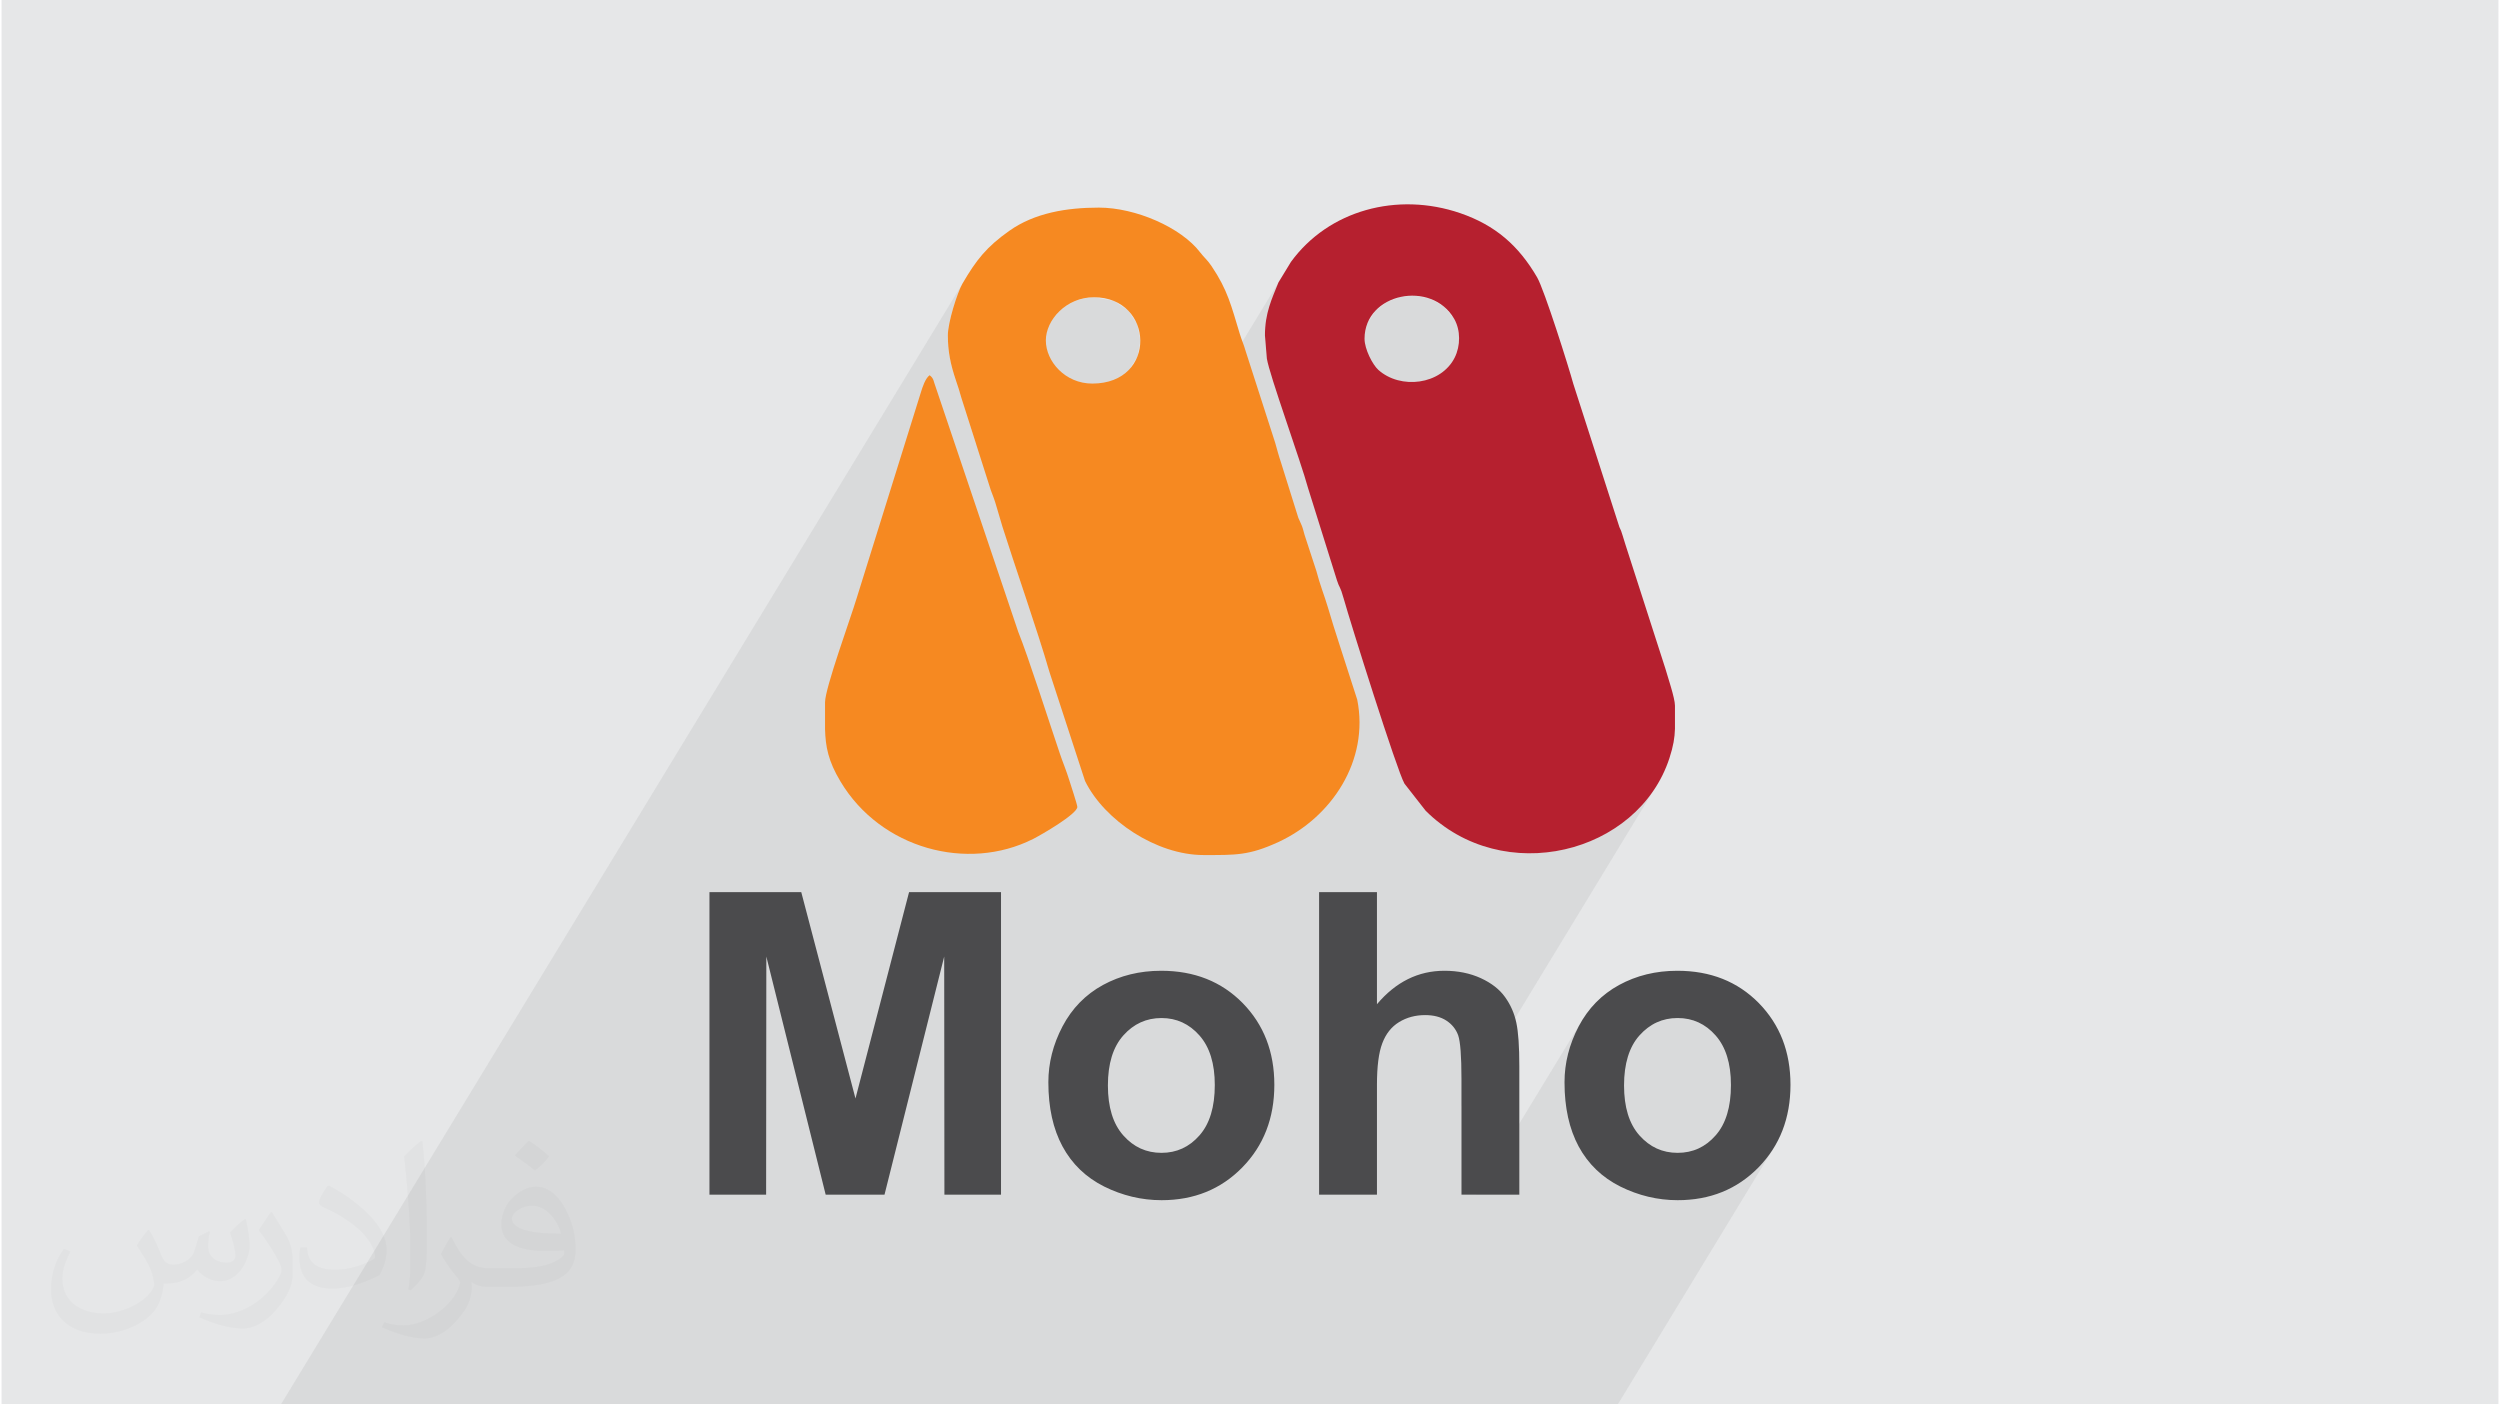
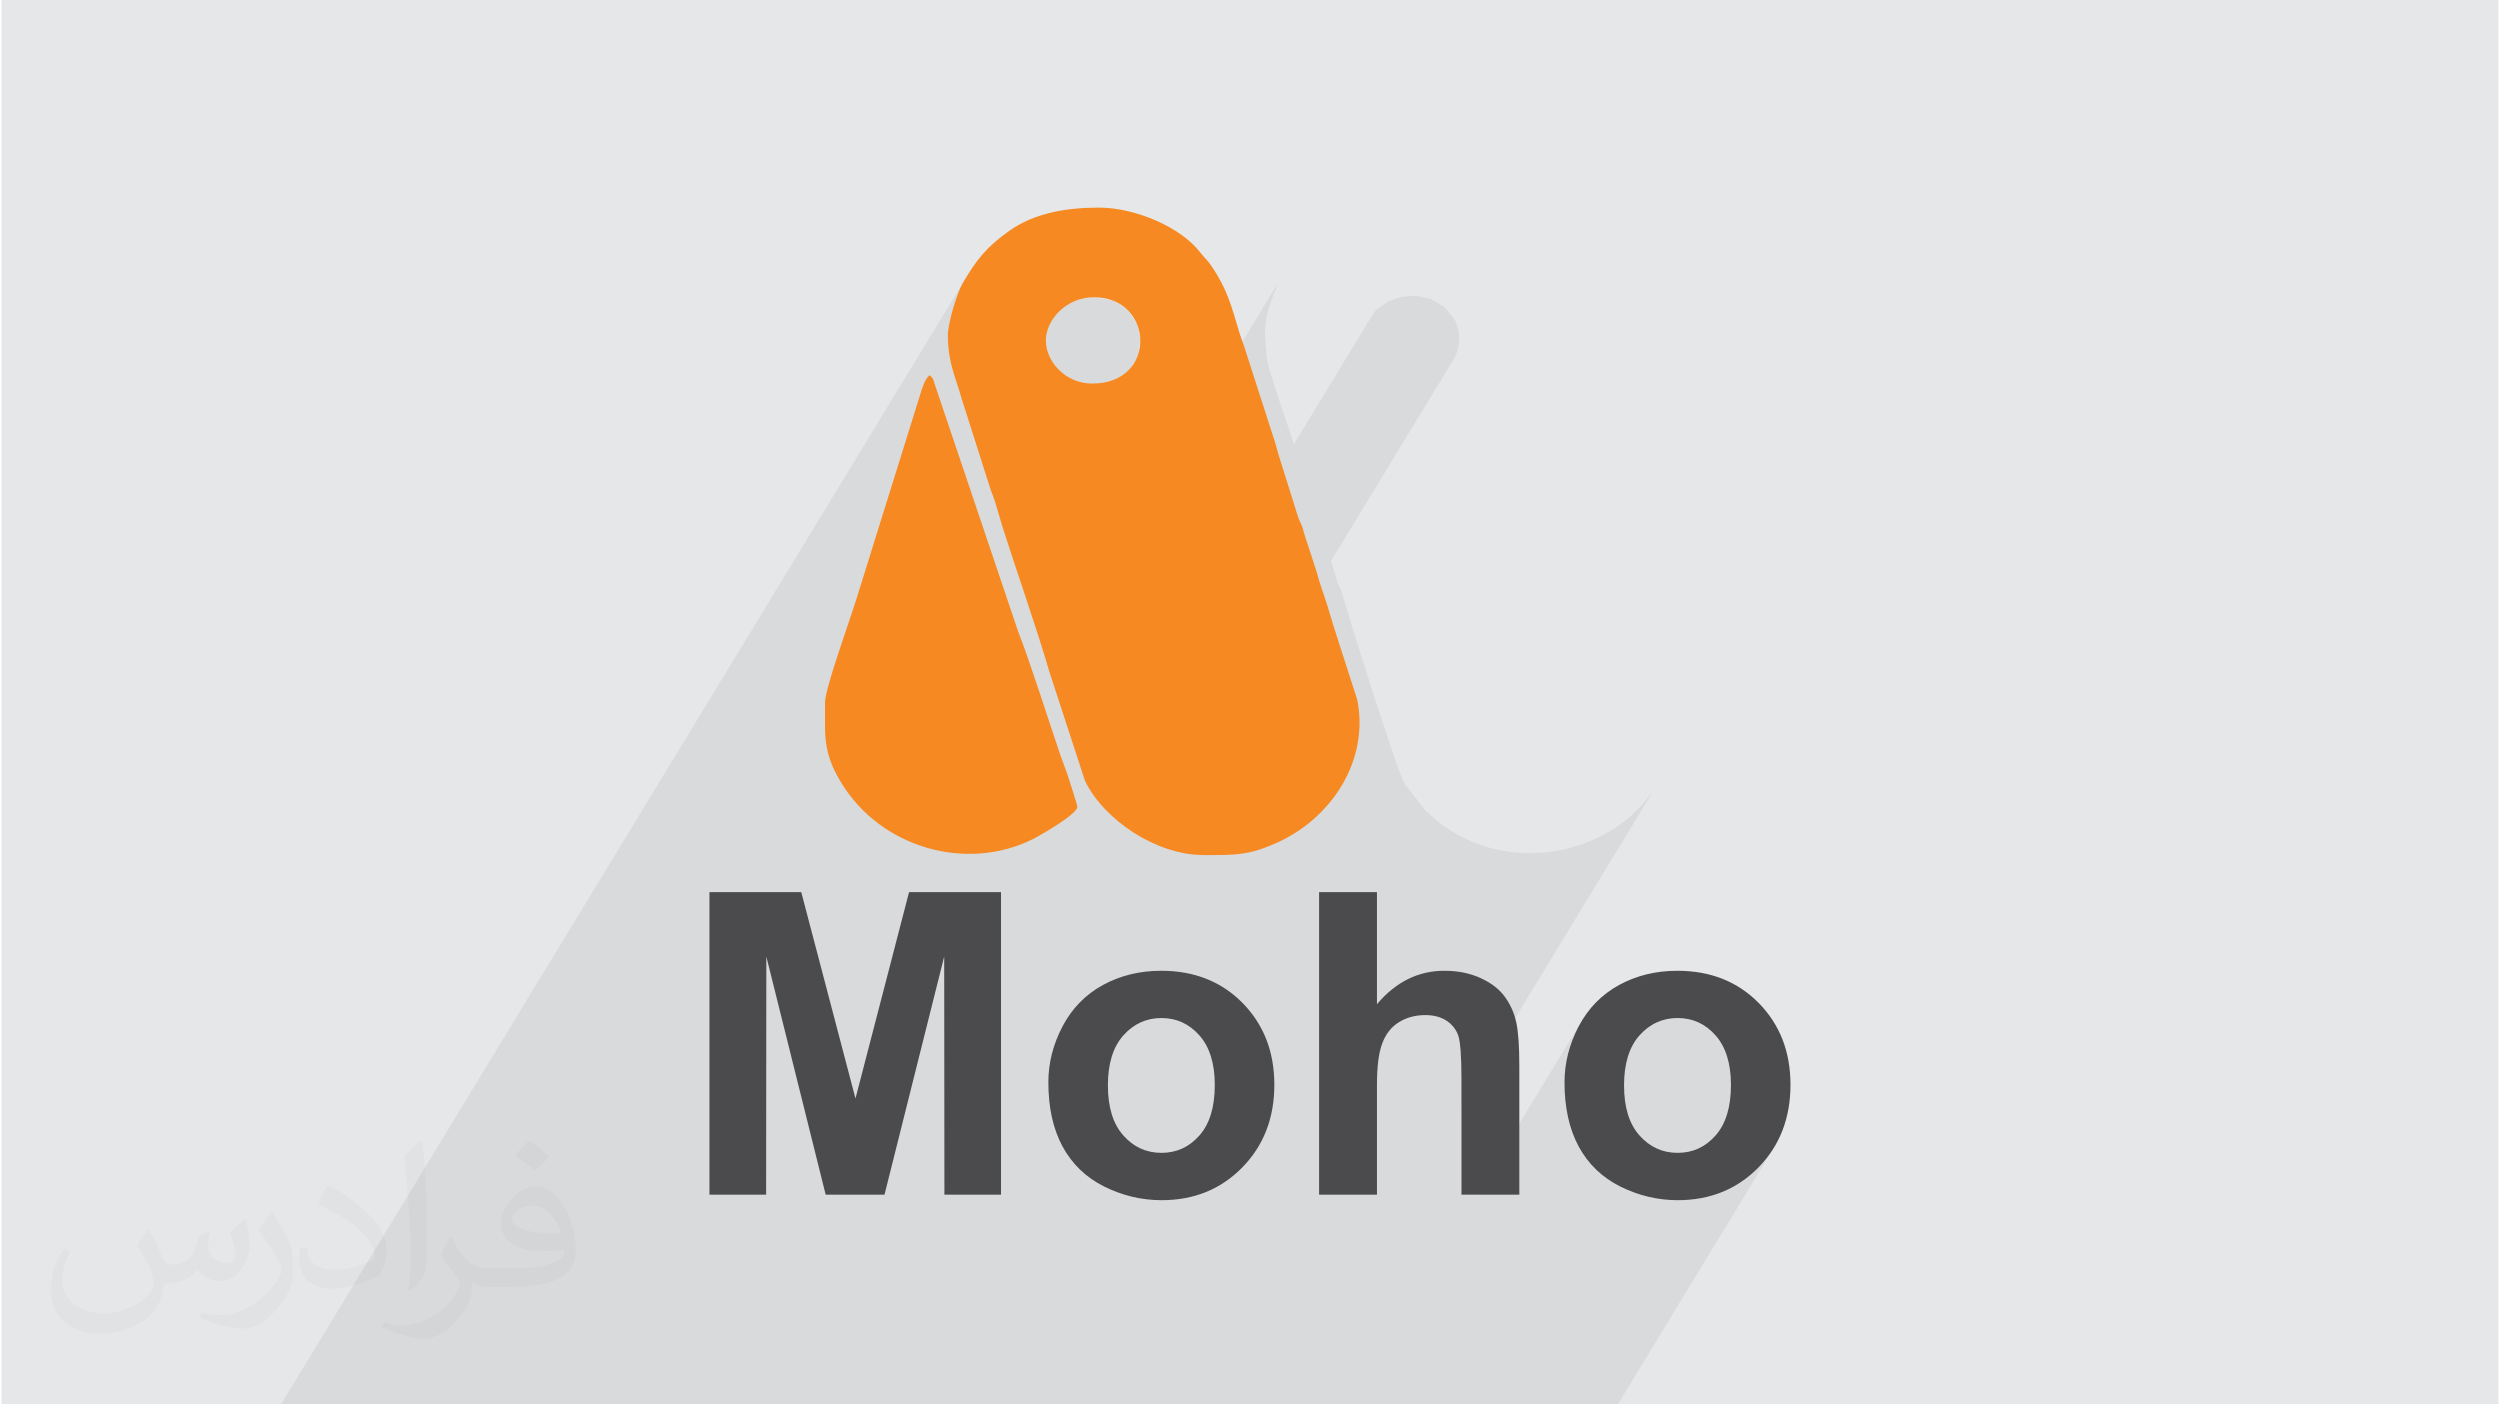
<svg xmlns="http://www.w3.org/2000/svg" xml:space="preserve" width="356px" height="200px" version="1.0" shape-rendering="geometricPrecision" text-rendering="geometricPrecision" image-rendering="optimizeQuality" fill-rule="evenodd" clip-rule="evenodd" viewBox="0 0 35600 20025">
  <g id="Layer_x0020_1">
    <g id="_1922059875616">
      <path fill="#E6E7E8" d="M0 0l35600 0 0 20025 -35600 0 0 -20025z" />
      <path fill="#373435" fill-opacity="0.031" d="M2102 17538c67,103 111,202 155,311 31,64 48,183 198,183 44,0 107,-14 163,-45 63,-33 111,-82 135,-159l61 -201 145 -72 10 10c-19,76 -24,148 -24,206 0,169 145,233 262,233 68,0 128,-33 128,-95 0,-81 -34,-216 -78,-338 68,-68 136,-136 214,-191l12 6c34,144 53,286 53,381 0,92 -41,195 -75,263 -70,132 -194,237 -344,237 -114,0 -240,-57 -327,-163l-5 0c-83,101 -209,194 -412,194l-63 0c-10,134 -39,229 -82,313 -122,237 -480,404 -817,404 -470,0 -705,-272 -705,-632 0,-223 72,-431 184,-577l92 37c-70,134 -116,261 -116,385 0,338 274,499 591,499 293,0 657,-188 722,-404 -24,-237 -114,-348 -250,-565 42,-72 95,-144 160,-220l13 0 0 0 0 0zm5414 -1273c99,62 196,136 290,221 -53,74 -118,142 -201,201 -94,-76 -189,-142 -286,-212 66,-74 131,-146 197,-210zm51 925c-160,0 -291,105 -291,183 0,167 320,219 702,217 -48,-196 -215,-400 -411,-400zm-359 894c208,0 390,-6 528,-41 155,-39 286,-118 286,-171 0,-15 0,-31 -5,-46 -87,9 -186,9 -274,9 -281,0 -496,-64 -581,-223 -22,-43 -36,-93 -36,-148 0,-153 65,-303 181,-406 97,-84 204,-138 313,-138 196,0 354,159 463,408 60,136 101,292 101,490 0,132 -36,243 -118,326 -153,148 -434,204 -865,204l-197 0 0 0 -51 0c-106,0 -184,-19 -244,-66l-10 0c2,24 5,49 5,72 0,97 -32,220 -97,319 -192,286 -400,410 -579,410 -182,0 -405,-70 -606,-161l36 -70c66,27 155,45 279,45 325,0 751,-313 804,-617 -12,-25 -33,-58 -65,-93 -94,-113 -155,-208 -211,-307 49,-95 92,-171 134,-239l16 -2c139,282 265,445 546,445l43 0 0 0 204 0 0 0 0 0zm-1406 299c24,-130 26,-276 26,-412l0 -202c0,-377 -48,-925 -87,-1281 68,-75 163,-161 238,-219l21 6c51,449 64,971 64,1450 0,126 -5,250 -17,340 -8,114 -73,200 -214,332l-31 -14 0 0 0 0zm-1447 -596c7,177 94,317 397,317 189,0 349,-49 526,-133 31,-15 48,-33 48,-50 0,-111 -84,-257 -228,-391 -138,-126 -322,-237 -494,-311 -58,-25 -77,-52 -77,-76 0,-52 68,-159 123,-235l20 -2c196,103 416,255 579,426 148,157 240,315 240,488 0,128 -39,250 -102,361 -216,109 -446,191 -674,191 -276,0 -465,-129 -465,-434 0,-33 0,-85 12,-151l95 0 0 0 0 0zm-500 -502l172 278c63,103 121,214 121,391l0 227c0,183 -117,379 -306,572 -147,132 -278,188 -399,188 -180,0 -386,-56 -623,-159l26 -70c76,21 163,37 270,37 341,-2 690,-251 850,-556 19,-35 27,-68 27,-91 0,-35 -20,-74 -34,-109 -87,-165 -184,-315 -291,-453 56,-88 111,-173 172,-257l15 2 0 0 0 0z" />
      <path fill="#373435" fill-opacity="0.078" d="M5976 20025l201 0 235 0 148 0 99 0 361 0 90 0 1164 0 205 0 18 0 95 0 153 0 227 0 110 0 440 0 34 0 249 0 126 0 112 0 58 0 63 0 521 0 85 0 530 0 324 0 19 0 203 0 51 0 253 0 224 0 57 0 351 0 547 0 413 0 601 0 277 0 139 0 396 0 529 0 856 0 426 0 825 0 440 0 765 0 209 0 616 0 321 0 1975 0 926 0 2206 -3629 -92 128 -107 121 -118 109 -126 95 -133 80 -140 66 -148 51 -155 36 -162 22 -170 8 -9 -1 600 -987 45 -73 37 -79 31 -86 24 -94 17 -100 11 -108 3 -114 -3 -111 -11 -105 -17 -99 -24 -91 -31 -86 -37 -78 -45 -72 -51 -65 -56 -58 -60 -50 -62 -43 -66 -35 -70 -27 -72 -19 -76 -12 -79 -4 -79 4 -76 12 -73 19 -70 27 -66 35 -63 43 -60 50 -57 58 -52 65 -863 1420 -40 -99 -35 -107 -29 -112 -22 -117 -16 -122 -9 -127 -3 -132 3 -103 9 -102 16 -101 22 -100 29 -99 35 -99 41 -98 47 -96 54 -94 -1516 2493 -209 0 0 -1258 2732 -4494 -160 201 -184 178 -206 153 -224 126 -238 100 -249 72 -257 43 -261 12 -261 -18 -260 -50 -253 -83 -244 -117 -232 -152 -215 -188 -301 -385 -26 -56 -38 -96 -47 -130 -56 -160 -62 -183 -67 -201 -70 -214 -72 -221 -71 -223 -70 -219 -66 -210 -61 -196 -55 -175 -45 -151 -36 -119 -24 -83 -18 -62 -15 -43 -12 -32 -10 -23 -9 -19 -10 -20 -10 -25 -12 -36 -86 -276 1765 -2903 27 -65 20 -69 12 -71 3 -72 -5 -72 -13 -70 -22 -68 -30 -64 -146 -175 -188 -108 -210 -46 -214 16 -199 72 -166 125 -113 177 -1048 1724 -22 -64 -48 -144 -49 -145 -49 -144 -46 -139 -43 -131 -39 -122 -33 -109 -28 -93 -19 -75 -11 -54 -27 -329 4 -115 13 -106 19 -98 25 -92 29 -87 33 -85 34 -85 35 -86 -3301 5429 -36 -118 -39 -125 -41 -129 -42 -130 -43 -132 -44 -133 -44 -133 -44 -135 -45 -134 -45 -133 -44 -133 -10 -32 1770 -2911 40 -226 -45 -226 -126 -197 -207 -139 -284 -53 -143 15 -132 41 -117 63 -100 81 -82 94 -1102 1812 -213 -667 -10 -36 -9 -33 -10 -31 -9 -29 -9 -29 -10 -30 -10 -31 -12 -34 -27 -84 -23 -81 -20 -79 -16 -78 -13 -78 -9 -78 -5 -81 -2 -83 6 -80 16 -96 25 -106 30 -110 34 -107 34 -98 33 -82 30 -59 -9717 15981 241 0 72 0 39 0 395 0 232 0 240 0 379 0 71 0 1 0 233 0 90 0z" />
      <g>
-         <path fill="#B6202F" d="M19433 4830c0,-655 959,-843 1278,-284 93,164 91,383 8,551 -195,392 -775,460 -1090,176 -82,-74 -196,-296 -196,-443zm4426 5231l0 330c-4,127 -22,244 -79,419 -448,1371 -2377,1848 -3477,748l-301 -385c-106,-182 -772,-2300 -866,-2637 -53,-191 -61,-148 -96,-260l-412 -1316c-103,-381 -555,-1622 -588,-1849l-27 -329c0,-323 99,-521 192,-754l179 -294c537,-737 1516,-1002 2413,-695 500,172 832,461 1097,916 103,178 450,1277 516,1519l657 2042c29,66 19,33 46,120 16,55 23,77 39,126l571 1773c29,105 136,417 136,526z" />
        <path fill="#F68921" d="M14889 4853c0,-288 289,-615 686,-615 860,0 911,1231 -24,1231 -387,0 -662,-317 -662,-616zm-1397 -71c0,226 38,414 115,642 32,94 51,152 79,253l418 1310c36,97 52,131 85,247 28,99 55,190 81,274 209,660 487,1445 671,2074l507 1553c277,564 1021,1056 1689,1056 455,0 647,9 1069,-186 759,-351 1296,-1161 1123,-2029l-254 -788c-56,-168 -111,-350 -163,-524 -53,-178 -114,-324 -165,-521l-169 -517c-10,-33 -22,-88 -38,-128 -19,-50 -34,-71 -51,-115l-248 -792c-32,-94 -58,-194 -81,-275l-421 -1307c-31,-108 -54,-149 -84,-247 -122,-400 -172,-626 -404,-969 -59,-88 -102,-117 -161,-194 -272,-357 -922,-639 -1444,-639 -462,0 -918,76 -1278,331 -325,230 -470,414 -668,753 -72,124 -208,552 -208,738z" />
        <path fill="#F68921" d="M11741 10396c7,251 45,454 220,746 574,961 1813,1291 2746,820 120,-60 631,-357 631,-457 0,-32 -98,-327 -115,-382 -43,-140 -90,-247 -136,-384 -142,-418 -451,-1385 -591,-1729l-1176 -3487c-34,-87 -25,-126 -88,-173 -60,44 -100,162 -127,252l-912 2923c-88,292 -452,1287 -452,1488l0 383z" />
      </g>
      <path fill="#4B4B4D" fill-rule="nonzero" d="M10093 17033l0 -4313 1309 0 773 2942 764 -2942 1311 0 0 4313 -807 0 -3 -3395 -851 3395 -839 0 -846 -3395 -3 3395 -808 0zm4832 -1601c0,-275 67,-541 202,-798 136,-258 328,-454 576,-590 248,-135 524,-203 830,-203 473,0 859,153 1162,460 302,309 452,696 452,1166 0,474 -152,866 -457,1178 -305,311 -688,467 -1151,467 -286,0 -559,-66 -819,-195 -259,-130 -457,-320 -593,-571 -135,-250 -202,-555 -202,-914zm849 44c0,310 73,548 220,713 147,166 328,248 544,248 215,0 395,-82 541,-248 146,-165 219,-405 219,-719 0,-306 -73,-542 -219,-707 -146,-165 -326,-248 -541,-248 -216,0 -397,83 -544,248 -147,165 -220,403 -220,713zm3836 -2756l0 1598c268,-318 589,-477 962,-477 192,0 364,35 518,105 154,71 269,161 347,271 79,110 132,231 160,364 29,134 43,341 43,621l0 1831 -825 0 0 -1648c0,-328 -16,-535 -47,-624 -32,-88 -89,-158 -169,-210 -80,-52 -181,-78 -302,-78 -139,0 -262,33 -372,100 -109,67 -188,167 -239,302 -51,133 -76,332 -76,594l0 1564 -825 0 0 -4313 825 0zm2674 2712c0,-275 67,-541 202,-798 136,-258 328,-454 576,-590 248,-135 524,-203 830,-203 473,0 859,153 1162,460 302,309 452,696 452,1166 0,474 -152,866 -456,1178 -306,311 -689,467 -1152,467 -286,0 -559,-66 -819,-195 -259,-130 -457,-320 -593,-571 -135,-250 -202,-555 -202,-914zm849 44c0,310 73,548 220,713 148,166 328,248 544,248 215,0 396,-82 541,-248 146,-165 219,-405 219,-719 0,-306 -73,-542 -219,-707 -145,-165 -326,-248 -541,-248 -216,0 -396,83 -544,248 -147,165 -220,403 -220,713z" />
    </g>
  </g>
</svg>